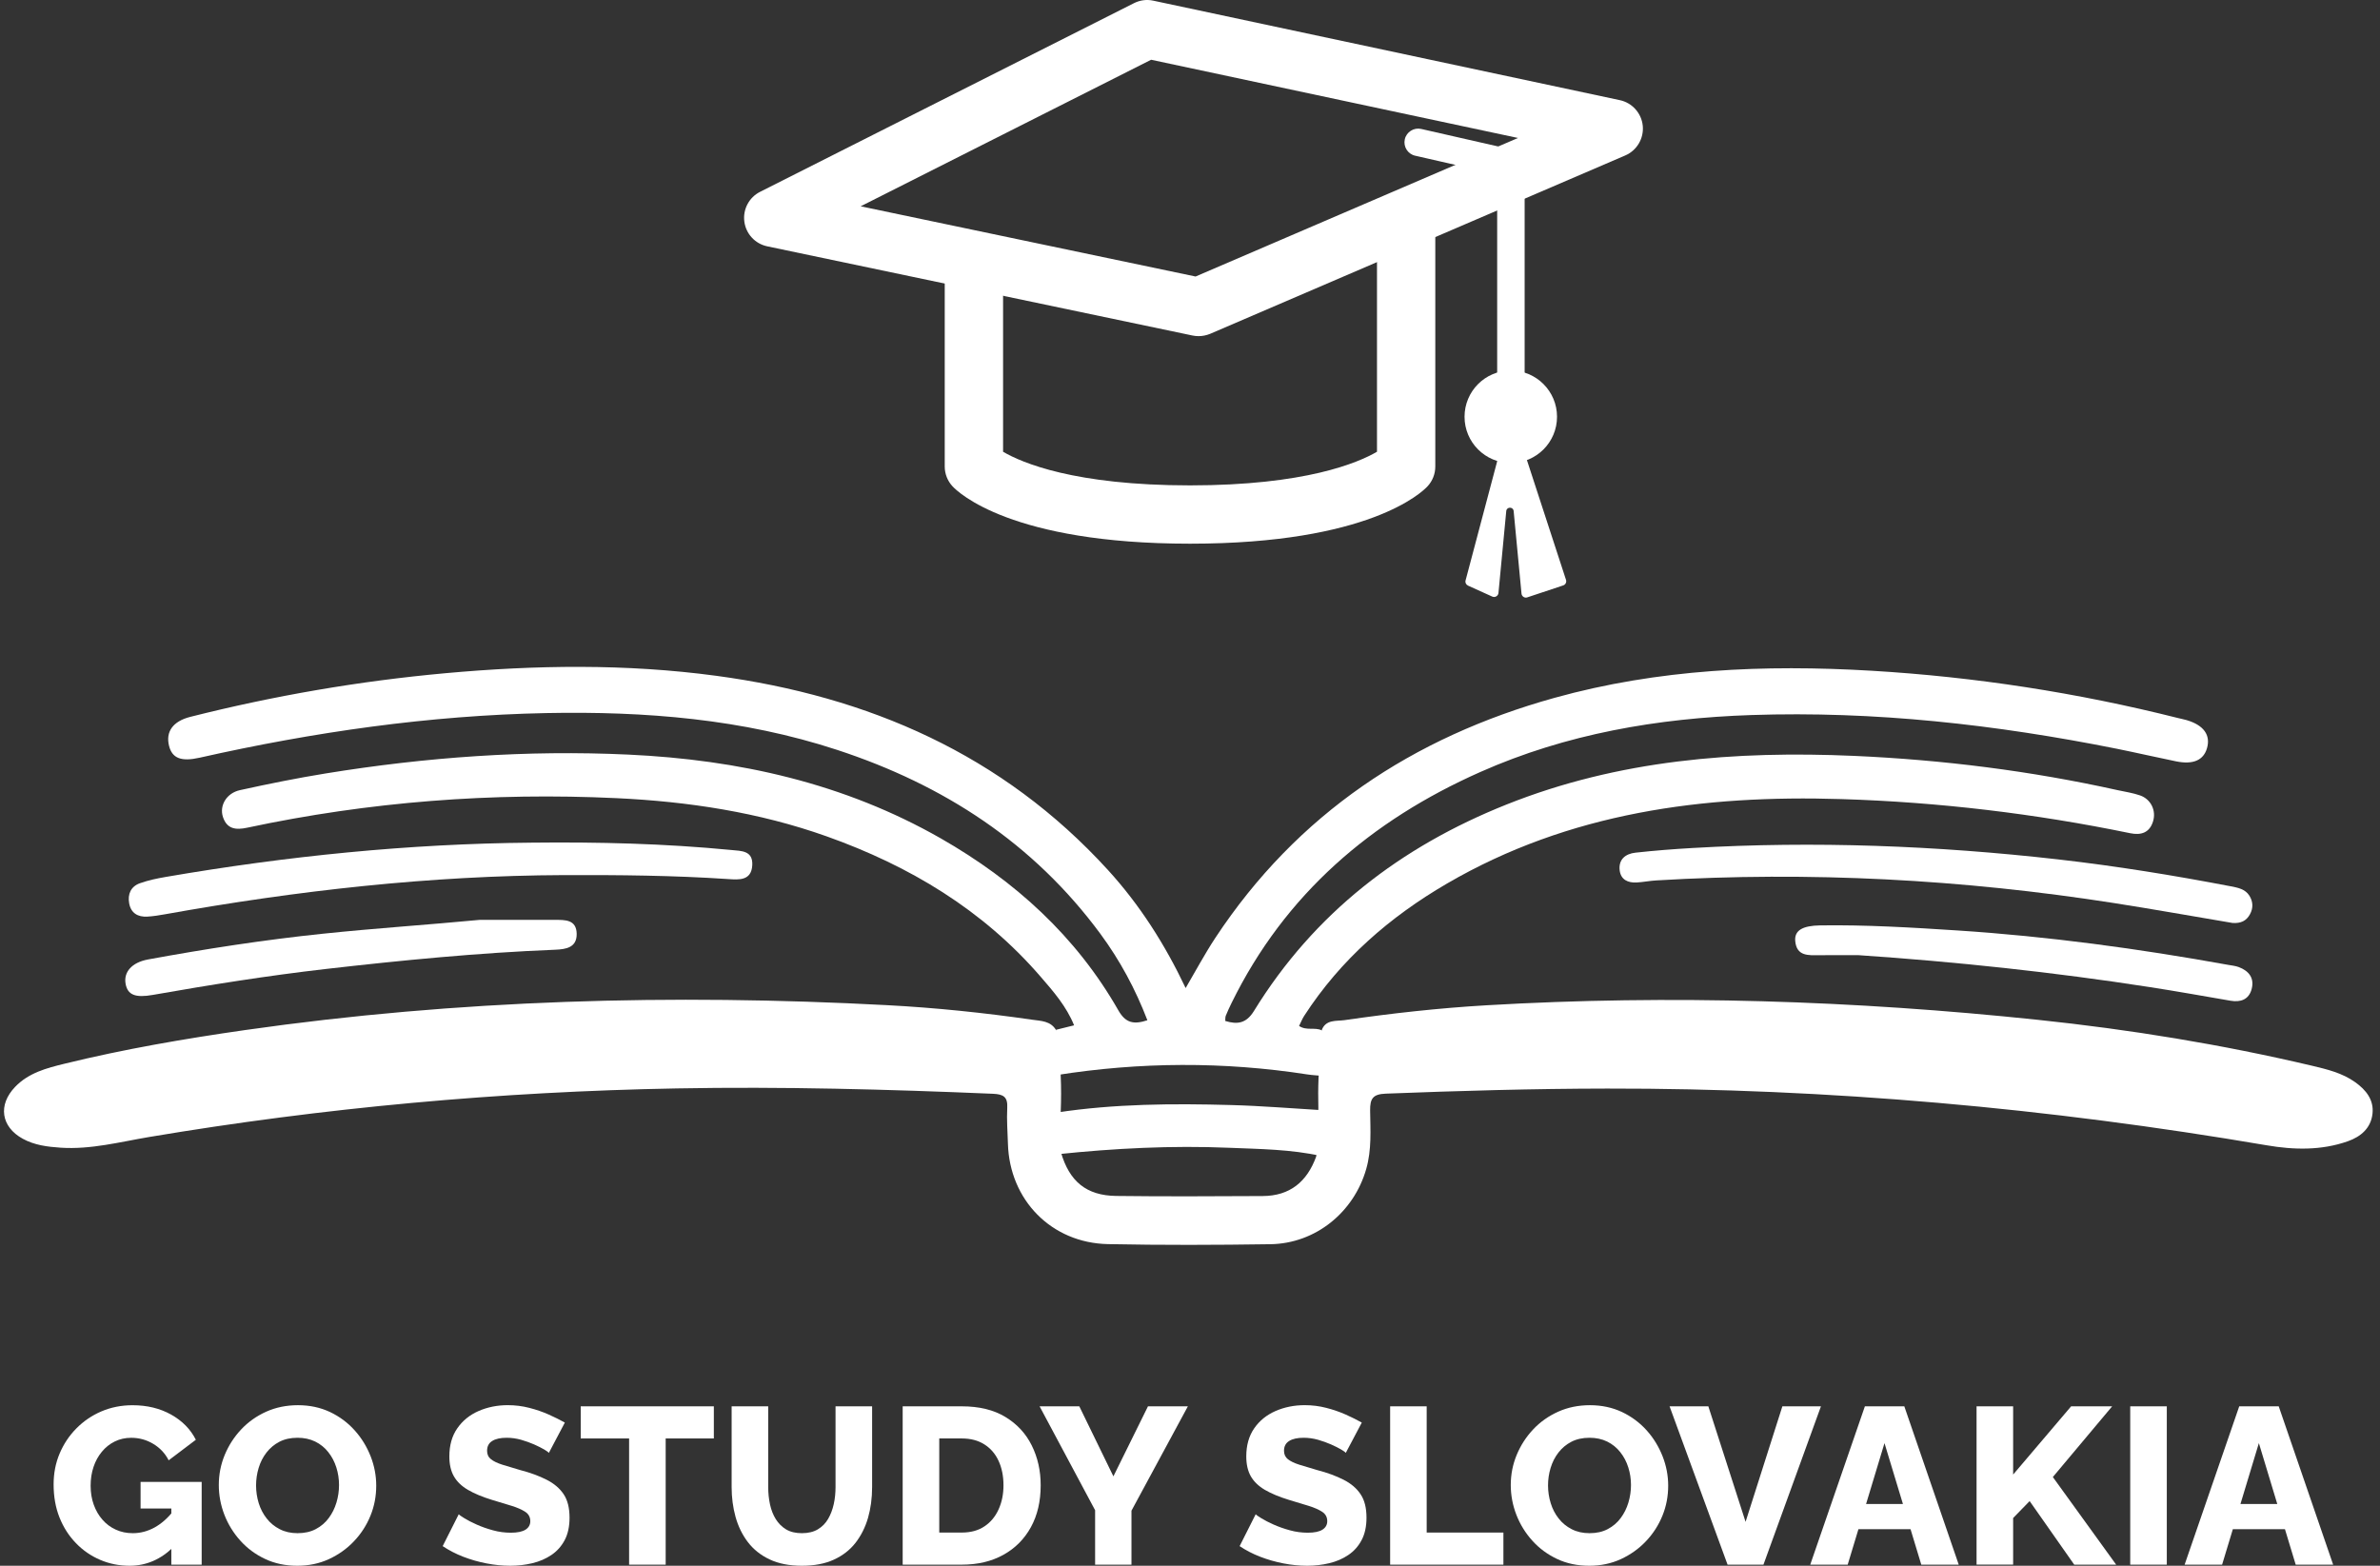
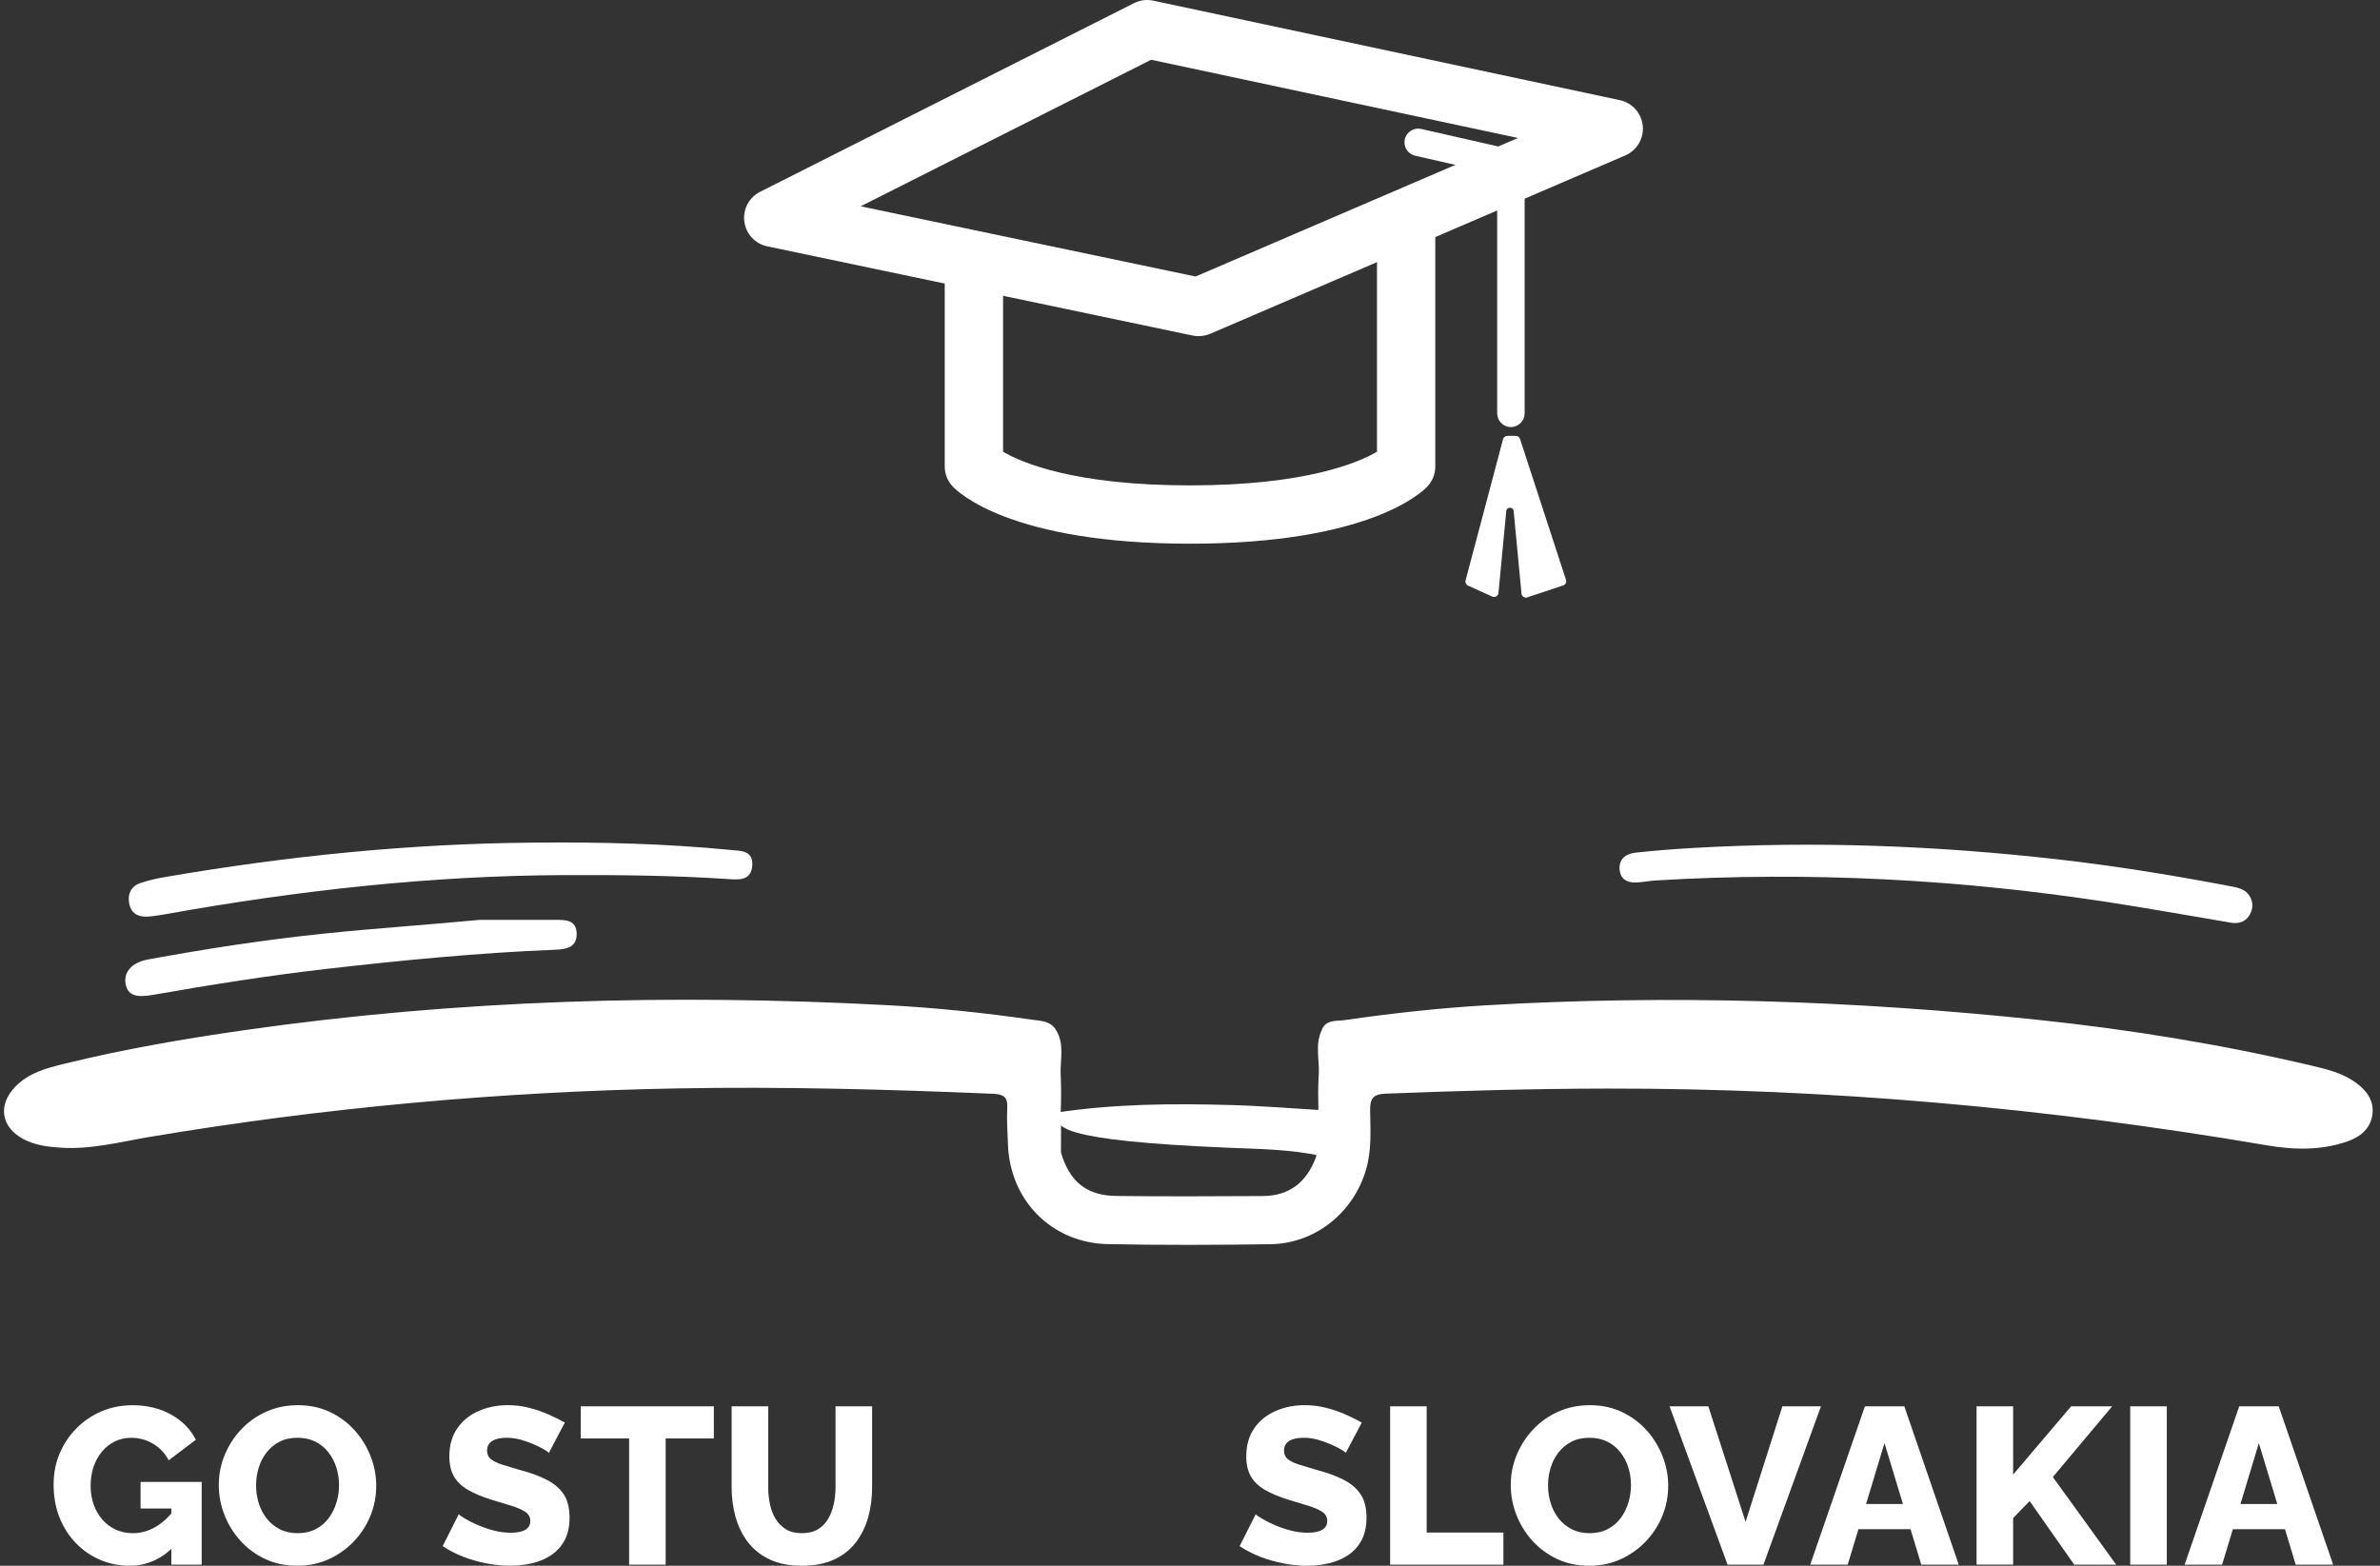
<svg xmlns="http://www.w3.org/2000/svg" width="76" height="50" viewBox="0 0 76 50" fill="none">
  <rect x="0" y="0" width="76" height="50" fill="#333333" stroke="none" />
  <path d="M38.001 17.362C32.283 17.362 30.591 15.718 30.417 15.53C30.257 15.358 30.168 15.132 30.168 14.897V8.761C30.168 8.248 30.586 7.83 31.099 7.83C31.613 7.83 32.031 8.248 32.031 8.761V14.426C32.629 14.777 34.312 15.5 38.001 15.5C41.689 15.5 43.373 14.775 43.971 14.426V7.393C43.971 6.879 44.389 6.462 44.902 6.462C45.416 6.462 45.833 6.879 45.833 7.393V14.897C45.833 15.133 45.745 15.358 45.585 15.53C45.411 15.718 43.719 17.362 38.001 17.362Z" fill="white" />
  <path d="M38.275 10.734C38.211 10.734 38.147 10.728 38.084 10.715L24.5 7.866C24.114 7.785 23.82 7.469 23.769 7.077C23.717 6.684 23.92 6.302 24.273 6.125L36.213 0.1C36.403 0.004 36.62 -0.024 36.827 0.021L51.725 3.198C52.121 3.282 52.418 3.614 52.458 4.017C52.497 4.42 52.271 4.804 51.899 4.964L38.644 10.66C38.526 10.708 38.401 10.734 38.275 10.734ZM27.483 6.588L38.178 8.83L48.474 4.406L36.759 1.908L27.483 6.588Z" fill="white" />
  <path d="M48.247 13.637C48.005 13.637 47.809 13.441 47.809 13.199V5.569L45.189 4.972C44.954 4.919 44.806 4.684 44.859 4.448C44.913 4.212 45.149 4.064 45.384 4.118L48.345 4.792C48.545 4.836 48.686 5.014 48.686 5.219V13.199C48.685 13.44 48.489 13.637 48.247 13.637Z" fill="white" />
  <path d="M46.8 18.535L47.996 14.024C48.012 13.963 48.068 13.92 48.132 13.92H48.404C48.466 13.92 48.52 13.959 48.538 14.016L50.007 18.517C50.031 18.59 49.992 18.669 49.918 18.694L48.77 19.076C48.685 19.105 48.595 19.047 48.586 18.956L48.335 16.32C48.322 16.177 48.112 16.177 48.099 16.32L47.85 18.936C47.841 19.032 47.739 19.09 47.652 19.051L46.877 18.7C46.814 18.67 46.781 18.601 46.8 18.535Z" fill="white" />
-   <path d="M48.243 14.785C49.059 14.785 49.72 14.124 49.72 13.309C49.72 12.493 49.059 11.832 48.243 11.832C47.428 11.832 46.767 12.493 46.767 13.309C46.767 14.124 47.428 14.785 48.243 14.785Z" fill="white" />
-   <path d="M70.475 23.894C70.364 24.277 70.034 24.423 69.49 24.313C68.857 24.184 68.228 24.038 67.594 23.91C63.741 23.139 59.856 22.701 55.922 22.834C52.931 22.936 50.02 23.432 47.27 24.653C43.785 26.199 41.036 28.552 39.331 32.021C39.264 32.158 39.199 32.296 39.142 32.437C39.123 32.486 39.131 32.545 39.126 32.603C39.516 32.722 39.797 32.681 40.041 32.286C41.965 29.159 44.723 27.041 48.108 25.691C51.68 24.265 55.412 23.972 59.203 24.138C62.038 24.264 64.847 24.616 67.62 25.232C67.861 25.285 68.109 25.32 68.34 25.401C68.688 25.523 68.861 25.89 68.751 26.235C68.638 26.597 68.364 26.677 68.026 26.608C64.984 25.981 61.911 25.614 58.807 25.518C54.386 25.38 50.112 25.943 46.21 28.213C44.379 29.279 42.81 30.642 41.648 32.437C41.587 32.529 41.547 32.635 41.483 32.762C41.717 32.922 41.987 32.796 42.202 32.901C42.229 33.386 42.263 33.871 42.203 34.355C42.053 34.34 41.902 34.334 41.752 34.311C39.075 33.896 36.4 33.91 33.726 34.334C33.724 33.851 33.721 33.368 33.718 32.886C33.9 32.84 34.08 32.796 34.299 32.742C34.05 32.131 33.638 31.661 33.233 31.193C31.382 29.049 29.04 27.649 26.398 26.708C24.228 25.936 21.973 25.596 19.688 25.488C15.72 25.3 11.784 25.601 7.896 26.431C7.531 26.51 7.245 26.478 7.118 26.085C7.002 25.724 7.233 25.326 7.663 25.232C8.571 25.032 9.486 24.847 10.405 24.698C13.605 24.179 16.823 23.945 20.065 24.097C23.586 24.261 26.956 25.009 30.048 26.776C32.403 28.124 34.36 29.893 35.714 32.267C35.946 32.672 36.206 32.722 36.639 32.58C36.257 31.585 35.765 30.672 35.144 29.828C33.002 26.921 30.131 25.061 26.733 23.947C23.711 22.956 20.593 22.709 17.441 22.771C13.703 22.846 10.02 23.376 6.375 24.196C5.785 24.329 5.499 24.214 5.399 23.821C5.284 23.368 5.519 23.032 6.08 22.891C8.757 22.215 11.473 21.748 14.221 21.498C17.105 21.236 19.994 21.193 22.874 21.581C27.74 22.237 32.012 24.092 35.377 27.779C36.395 28.894 37.198 30.155 37.861 31.552C38.189 30.992 38.475 30.456 38.808 29.951C41.422 25.99 45.116 23.543 49.639 22.285C52.957 21.363 56.344 21.217 59.763 21.419C63.076 21.616 66.337 22.121 69.553 22.93C69.644 22.954 69.74 22.97 69.829 22.997C70.372 23.158 70.597 23.474 70.475 23.894Z" fill="white" />
  <path d="M71.294 29.474C69.975 29.252 68.739 29.03 67.501 28.837C62.655 28.08 57.785 27.821 52.887 28.115C52.679 28.127 52.472 28.169 52.264 28.181C51.988 28.196 51.759 28.095 51.721 27.797C51.678 27.442 51.908 27.264 52.223 27.229C52.828 27.162 53.435 27.115 54.042 27.08C57.944 26.853 61.834 27.003 65.716 27.443C67.568 27.654 69.406 27.952 71.235 28.303C71.462 28.347 71.693 28.389 71.828 28.601C71.948 28.791 71.957 28.997 71.847 29.197C71.729 29.414 71.549 29.489 71.294 29.474Z" fill="white" />
  <path d="M16.971 26.909C19.101 26.885 21.227 26.937 23.348 27.143C23.68 27.175 24.047 27.161 24.022 27.63C23.994 28.126 23.601 28.096 23.256 28.072C21.51 27.955 19.763 27.939 18.014 27.945C13.727 27.962 9.485 28.44 5.27 29.196C5.083 29.23 4.894 29.26 4.706 29.271C4.402 29.288 4.182 29.16 4.125 28.848C4.071 28.553 4.179 28.307 4.468 28.205C4.734 28.11 5.017 28.051 5.296 28.003C9.159 27.339 13.047 26.943 16.971 26.909Z" fill="white" />
  <path d="M15.314 29.375C16.111 29.375 16.91 29.376 17.707 29.375C18.039 29.375 18.409 29.358 18.415 29.822C18.422 30.262 18.068 30.314 17.732 30.328C15.28 30.426 12.84 30.664 10.404 30.943C8.554 31.156 6.715 31.448 4.881 31.771C4.321 31.87 4.078 31.771 4.012 31.423C3.94 31.044 4.208 30.734 4.727 30.639C6.579 30.299 8.438 30.012 10.31 29.817C11.974 29.643 13.643 29.534 15.314 29.375Z" fill="white" />
-   <path d="M59.349 30.502C58.932 30.502 58.513 30.499 58.096 30.503C57.745 30.506 57.372 30.54 57.327 30.052C57.296 29.713 57.558 29.56 58.121 29.551C59.586 29.53 61.048 29.618 62.508 29.713C65.412 29.902 68.293 30.295 71.155 30.812C71.267 30.832 71.383 30.843 71.489 30.882C71.814 31.004 71.996 31.235 71.9 31.589C71.809 31.922 71.549 32.011 71.228 31.957C70.367 31.81 69.507 31.654 68.644 31.521C65.561 31.043 62.464 30.713 59.349 30.502Z" fill="white" />
-   <path d="M42.19 36.916C41.224 36.701 40.239 36.694 39.26 36.653C37.422 36.575 35.59 36.669 33.761 36.86C33.665 36.419 33.698 35.973 33.741 35.528C35.59 35.247 37.451 35.236 39.314 35.288C40.282 35.314 41.247 35.395 42.214 35.452C42.234 35.941 42.321 36.429 42.19 36.916Z" fill="white" />
+   <path d="M42.19 36.916C41.224 36.701 40.239 36.694 39.26 36.653C33.665 36.419 33.698 35.973 33.741 35.528C35.59 35.247 37.451 35.236 39.314 35.288C40.282 35.314 41.247 35.395 42.214 35.452C42.234 35.941 42.321 36.429 42.19 36.916Z" fill="white" />
  <path d="M42.203 32.904C42.332 32.547 42.672 32.614 42.931 32.577C44.437 32.359 45.948 32.191 47.468 32.102C53.347 31.758 59.214 31.95 65.069 32.566C68.019 32.876 70.945 33.352 73.834 34.034C74.315 34.148 74.798 34.265 75.209 34.559C75.551 34.804 75.807 35.119 75.761 35.559C75.712 36.021 75.394 36.296 74.972 36.445C74.121 36.744 73.245 36.721 72.379 36.573C65.41 35.384 58.394 34.752 51.323 34.762C48.964 34.765 46.608 34.833 44.252 34.924C43.842 34.94 43.748 35.079 43.752 35.461C43.76 36.084 43.805 36.712 43.627 37.331C43.233 38.711 42.011 39.71 40.571 39.732C38.841 39.758 37.109 39.764 35.379 39.729C33.574 39.692 32.238 38.32 32.186 36.523C32.175 36.142 32.144 35.761 32.164 35.382C32.184 35.027 32.044 34.942 31.705 34.928C28.341 34.786 24.977 34.695 21.611 34.757C15.956 34.86 10.338 35.371 4.76 36.309C3.825 36.467 2.901 36.713 1.938 36.65C1.517 36.622 1.101 36.57 0.728 36.365C0.03 35.983 -0.07 35.282 0.484 34.707C0.914 34.259 1.487 34.108 2.061 33.968C3.964 33.502 5.893 33.17 7.831 32.893C14.633 31.921 21.464 31.734 28.317 32.098C29.874 32.18 31.425 32.341 32.968 32.564C33.244 32.603 33.548 32.602 33.72 32.89C34.008 33.351 33.844 33.859 33.871 34.348C33.889 34.729 33.887 35.111 33.872 35.492C33.885 35.928 33.882 36.364 33.879 36.799C34.15 37.73 34.693 38.179 35.643 38.191C37.202 38.211 38.76 38.201 40.319 38.194C41.191 38.191 41.736 37.736 42.027 36.939C42.156 36.429 42.073 35.91 42.099 35.396C42.091 35.07 42.091 34.742 42.105 34.416C42.159 33.913 41.974 33.395 42.203 32.904Z" fill="white" />
  <path d="M4.139 50C3.807 50 3.494 49.938 3.199 49.812C2.905 49.686 2.646 49.508 2.424 49.277C2.2 49.047 2.026 48.774 1.9 48.459C1.774 48.143 1.712 47.79 1.712 47.402C1.712 47.05 1.775 46.722 1.903 46.419C2.031 46.115 2.209 45.847 2.438 45.615C2.667 45.383 2.933 45.201 3.239 45.07C3.544 44.94 3.876 44.874 4.232 44.874C4.698 44.874 5.109 44.974 5.465 45.173C5.821 45.373 6.085 45.641 6.254 45.977L5.386 46.633C5.272 46.409 5.106 46.234 4.891 46.106C4.675 45.977 4.44 45.914 4.19 45.914C4 45.914 3.825 45.953 3.666 46.031C3.507 46.109 3.369 46.218 3.253 46.359C3.137 46.499 3.047 46.661 2.986 46.846C2.924 47.031 2.894 47.231 2.894 47.444C2.894 47.662 2.926 47.864 2.993 48.049C3.06 48.234 3.152 48.394 3.272 48.53C3.39 48.666 3.531 48.771 3.696 48.846C3.86 48.922 4.041 48.96 4.24 48.96C4.482 48.96 4.713 48.9 4.934 48.779C5.155 48.657 5.358 48.478 5.544 48.241V49.394C5.138 49.798 4.67 50 4.139 50ZM5.471 48.171H4.489V47.323H6.44V49.965H5.471V48.171Z" fill="white" />
  <path d="M9.494 50C9.114 50 8.771 49.928 8.465 49.783C8.159 49.639 7.895 49.444 7.675 49.199C7.455 48.955 7.285 48.679 7.166 48.373C7.048 48.068 6.987 47.75 6.987 47.422C6.987 47.085 7.05 46.765 7.176 46.461C7.302 46.157 7.477 45.885 7.703 45.645C7.928 45.406 8.196 45.217 8.503 45.079C8.812 44.941 9.149 44.873 9.515 44.873C9.889 44.873 10.23 44.946 10.537 45.09C10.842 45.235 11.106 45.431 11.326 45.677C11.548 45.924 11.716 46.201 11.836 46.507C11.955 46.812 12.014 47.124 12.014 47.443C12.014 47.781 11.953 48.1 11.829 48.404C11.706 48.707 11.53 48.979 11.302 49.219C11.075 49.459 10.807 49.648 10.502 49.789C10.195 49.93 9.86 50 9.494 50ZM8.177 47.437C8.177 47.632 8.206 47.82 8.262 48.003C8.319 48.186 8.404 48.348 8.516 48.49C8.627 48.633 8.766 48.747 8.932 48.832C9.098 48.918 9.288 48.96 9.501 48.96C9.725 48.96 9.919 48.917 10.085 48.829C10.252 48.741 10.389 48.624 10.498 48.476C10.608 48.329 10.689 48.164 10.744 47.981C10.799 47.798 10.826 47.612 10.826 47.422C10.826 47.227 10.797 47.04 10.74 46.86C10.683 46.68 10.598 46.517 10.484 46.373C10.37 46.228 10.23 46.115 10.065 46.034C9.898 45.953 9.711 45.913 9.503 45.913C9.279 45.913 9.086 45.956 8.922 46.041C8.758 46.126 8.621 46.242 8.509 46.386C8.397 46.531 8.314 46.695 8.259 46.877C8.204 47.061 8.177 47.247 8.177 47.437Z" fill="white" />
  <path d="M17.526 46.397C17.511 46.373 17.462 46.337 17.376 46.286C17.289 46.236 17.184 46.183 17.056 46.126C16.927 46.069 16.787 46.02 16.636 45.976C16.484 45.934 16.333 45.913 16.18 45.913C15.981 45.913 15.827 45.947 15.717 46.016C15.607 46.084 15.554 46.189 15.554 46.33C15.554 46.443 15.595 46.533 15.679 46.599C15.762 46.664 15.881 46.722 16.038 46.772C16.195 46.821 16.386 46.879 16.614 46.945C16.937 47.029 17.217 47.132 17.454 47.253C17.692 47.373 17.873 47.528 17.999 47.716C18.125 47.904 18.187 48.154 18.187 48.465C18.187 48.748 18.135 48.988 18.031 49.183C17.927 49.379 17.785 49.537 17.607 49.657C17.428 49.778 17.226 49.864 16.998 49.919C16.77 49.973 16.535 50 16.293 50C16.047 50 15.794 49.975 15.535 49.925C15.277 49.875 15.028 49.804 14.791 49.712C14.554 49.62 14.336 49.507 14.136 49.373L14.649 48.355C14.668 48.379 14.73 48.422 14.834 48.486C14.938 48.55 15.067 48.616 15.222 48.685C15.376 48.754 15.548 48.815 15.738 48.867C15.927 48.92 16.12 48.945 16.314 48.945C16.523 48.945 16.679 48.912 16.781 48.848C16.883 48.783 16.934 48.692 16.934 48.576C16.934 48.449 16.88 48.349 16.774 48.279C16.667 48.208 16.522 48.144 16.339 48.087C16.156 48.03 15.946 47.967 15.709 47.896C15.4 47.801 15.145 47.695 14.944 47.577C14.742 47.459 14.592 47.315 14.495 47.145C14.397 46.975 14.349 46.763 14.349 46.508C14.349 46.154 14.433 45.855 14.602 45.612C14.771 45.368 14.997 45.184 15.282 45.059C15.567 44.935 15.878 44.872 16.215 44.872C16.453 44.872 16.682 44.901 16.902 44.958C17.122 45.014 17.33 45.086 17.521 45.171C17.713 45.257 17.886 45.342 18.037 45.428L17.526 46.397Z" fill="white" />
  <path d="M22.795 45.935H21.257V49.965H20.089V45.935H18.544V44.909H22.795V45.935Z" fill="white" />
  <path d="M25.607 50C25.204 50 24.859 49.932 24.575 49.797C24.29 49.663 24.059 49.477 23.88 49.243C23.702 49.009 23.572 48.74 23.488 48.44C23.405 48.139 23.363 47.822 23.363 47.49V44.909H24.531V47.489C24.531 47.679 24.55 47.863 24.588 48.04C24.626 48.218 24.688 48.375 24.773 48.512C24.859 48.649 24.969 48.759 25.104 48.84C25.24 48.921 25.406 48.96 25.606 48.96C25.809 48.96 25.98 48.919 26.118 48.836C26.256 48.752 26.365 48.642 26.446 48.501C26.527 48.361 26.586 48.205 26.625 48.028C26.663 47.853 26.681 47.673 26.681 47.488V44.909H27.849V47.49C27.849 47.841 27.805 48.168 27.718 48.472C27.63 48.775 27.495 49.041 27.316 49.272C27.135 49.502 26.904 49.68 26.621 49.808C26.34 49.936 26.001 50 25.607 50Z" fill="white" />
-   <path d="M28.825 49.965V44.909H30.712C31.267 44.909 31.732 45.022 32.104 45.248C32.477 45.474 32.758 45.777 32.947 46.159C33.137 46.542 33.232 46.966 33.232 47.43C33.232 47.943 33.128 48.389 32.919 48.769C32.71 49.149 32.417 49.442 32.039 49.652C31.662 49.861 31.219 49.965 30.712 49.965H28.825ZM32.044 47.43C32.044 47.135 31.991 46.876 31.887 46.65C31.783 46.424 31.631 46.249 31.431 46.123C31.232 45.997 30.992 45.935 30.712 45.935H29.993V48.94H30.712C30.997 48.94 31.238 48.875 31.435 48.743C31.632 48.613 31.782 48.432 31.887 48.202C31.992 47.972 32.044 47.715 32.044 47.43Z" fill="white" />
-   <path d="M34.465 44.909L35.554 47.145L36.658 44.909H37.932L36.131 48.242V49.965H34.97V48.227L33.197 44.909H34.465Z" fill="white" />
  <path d="M42.974 46.397C42.96 46.373 42.911 46.337 42.824 46.286C42.738 46.236 42.633 46.183 42.504 46.126C42.376 46.069 42.236 46.02 42.085 45.976C41.932 45.934 41.781 45.913 41.629 45.913C41.43 45.913 41.275 45.947 41.166 46.016C41.056 46.084 41.002 46.189 41.002 46.33C41.002 46.443 41.044 46.533 41.127 46.599C41.211 46.664 41.33 46.722 41.487 46.772C41.643 46.821 41.835 46.879 42.063 46.945C42.386 47.029 42.665 47.132 42.903 47.253C43.141 47.373 43.322 47.528 43.447 47.716C43.574 47.904 43.636 48.154 43.636 48.465C43.636 48.748 43.583 48.988 43.479 49.183C43.375 49.379 43.234 49.537 43.055 49.657C42.877 49.778 42.674 49.864 42.446 49.919C42.218 49.973 41.984 50 41.742 50C41.495 50 41.242 49.975 40.984 49.925C40.725 49.875 40.477 49.804 40.24 49.712C40.002 49.62 39.784 49.507 39.585 49.373L40.098 48.355C40.116 48.379 40.179 48.422 40.283 48.486C40.387 48.55 40.516 48.616 40.67 48.685C40.825 48.754 40.997 48.815 41.187 48.867C41.376 48.92 41.569 48.945 41.763 48.945C41.972 48.945 42.127 48.912 42.229 48.848C42.331 48.783 42.383 48.692 42.383 48.576C42.383 48.449 42.329 48.349 42.223 48.279C42.115 48.208 41.971 48.144 41.788 48.087C41.605 48.03 41.395 47.967 41.158 47.896C40.849 47.801 40.594 47.695 40.392 47.577C40.191 47.459 40.041 47.315 39.943 47.145C39.846 46.975 39.797 46.763 39.797 46.508C39.797 46.154 39.882 45.855 40.05 45.612C40.219 45.368 40.446 45.184 40.731 45.059C41.016 44.935 41.327 44.872 41.664 44.872C41.902 44.872 42.131 44.901 42.351 44.958C42.571 45.014 42.778 45.086 42.97 45.171C43.162 45.257 43.335 45.342 43.486 45.428L42.974 46.397Z" fill="white" />
  <path d="M44.391 49.965V44.909H45.558V48.94H48.008V49.965H44.391Z" fill="white" />
  <path d="M50.75 50C50.37 50 50.027 49.928 49.721 49.783C49.416 49.639 49.151 49.444 48.931 49.199C48.711 48.955 48.541 48.679 48.422 48.373C48.304 48.068 48.243 47.75 48.243 47.422C48.243 47.085 48.306 46.765 48.432 46.461C48.558 46.157 48.733 45.885 48.959 45.645C49.184 45.406 49.452 45.217 49.76 45.079C50.068 44.941 50.405 44.873 50.771 44.873C51.145 44.873 51.486 44.946 51.793 45.09C52.098 45.235 52.362 45.431 52.583 45.677C52.804 45.924 52.972 46.201 53.092 46.507C53.211 46.812 53.27 47.124 53.27 47.443C53.27 47.781 53.209 48.1 53.085 48.404C52.962 48.707 52.786 48.979 52.558 49.219C52.331 49.459 52.063 49.648 51.758 49.789C51.451 49.93 51.116 50 50.75 50ZM49.433 47.437C49.433 47.632 49.462 47.82 49.519 48.003C49.575 48.186 49.66 48.348 49.772 48.49C49.883 48.633 50.022 48.747 50.188 48.832C50.354 48.918 50.544 48.96 50.758 48.96C50.981 48.96 51.175 48.917 51.341 48.829C51.508 48.741 51.645 48.624 51.754 48.476C51.864 48.329 51.945 48.164 52 47.981C52.054 47.798 52.082 47.612 52.082 47.422C52.082 47.227 52.053 47.04 51.996 46.86C51.94 46.68 51.854 46.517 51.74 46.373C51.626 46.228 51.486 46.115 51.321 46.034C51.154 45.953 50.967 45.913 50.759 45.913C50.535 45.913 50.342 45.956 50.178 46.041C50.014 46.126 49.877 46.242 49.765 46.386C49.653 46.531 49.57 46.695 49.515 46.877C49.459 47.061 49.433 47.247 49.433 47.437Z" fill="white" />
  <path d="M54.552 44.909L55.741 48.598L56.916 44.909H58.148L56.312 49.965H55.166L53.314 44.909H54.552Z" fill="white" />
  <path d="M59.551 44.909H60.81L62.548 49.965H61.352L61.009 48.833H59.345L59.002 49.965H57.806L59.551 44.909ZM60.766 48.028L60.177 46.084L59.589 48.028H60.766Z" fill="white" />
  <path d="M63.117 49.965V44.909H64.285V47.088L66.137 44.909H67.447L65.553 47.167L67.575 49.965H66.236L64.812 47.935L64.285 48.476V49.964H63.117V49.965Z" fill="white" />
  <path d="M68.024 49.965V44.909H69.192V49.965H68.024Z" fill="white" />
  <path d="M71.505 44.909H72.766L74.504 49.965H73.308L72.965 48.833H71.301L70.958 49.965H69.761L71.505 44.909ZM72.72 48.028L72.132 46.084L71.544 48.028H72.72Z" fill="white" />
</svg>